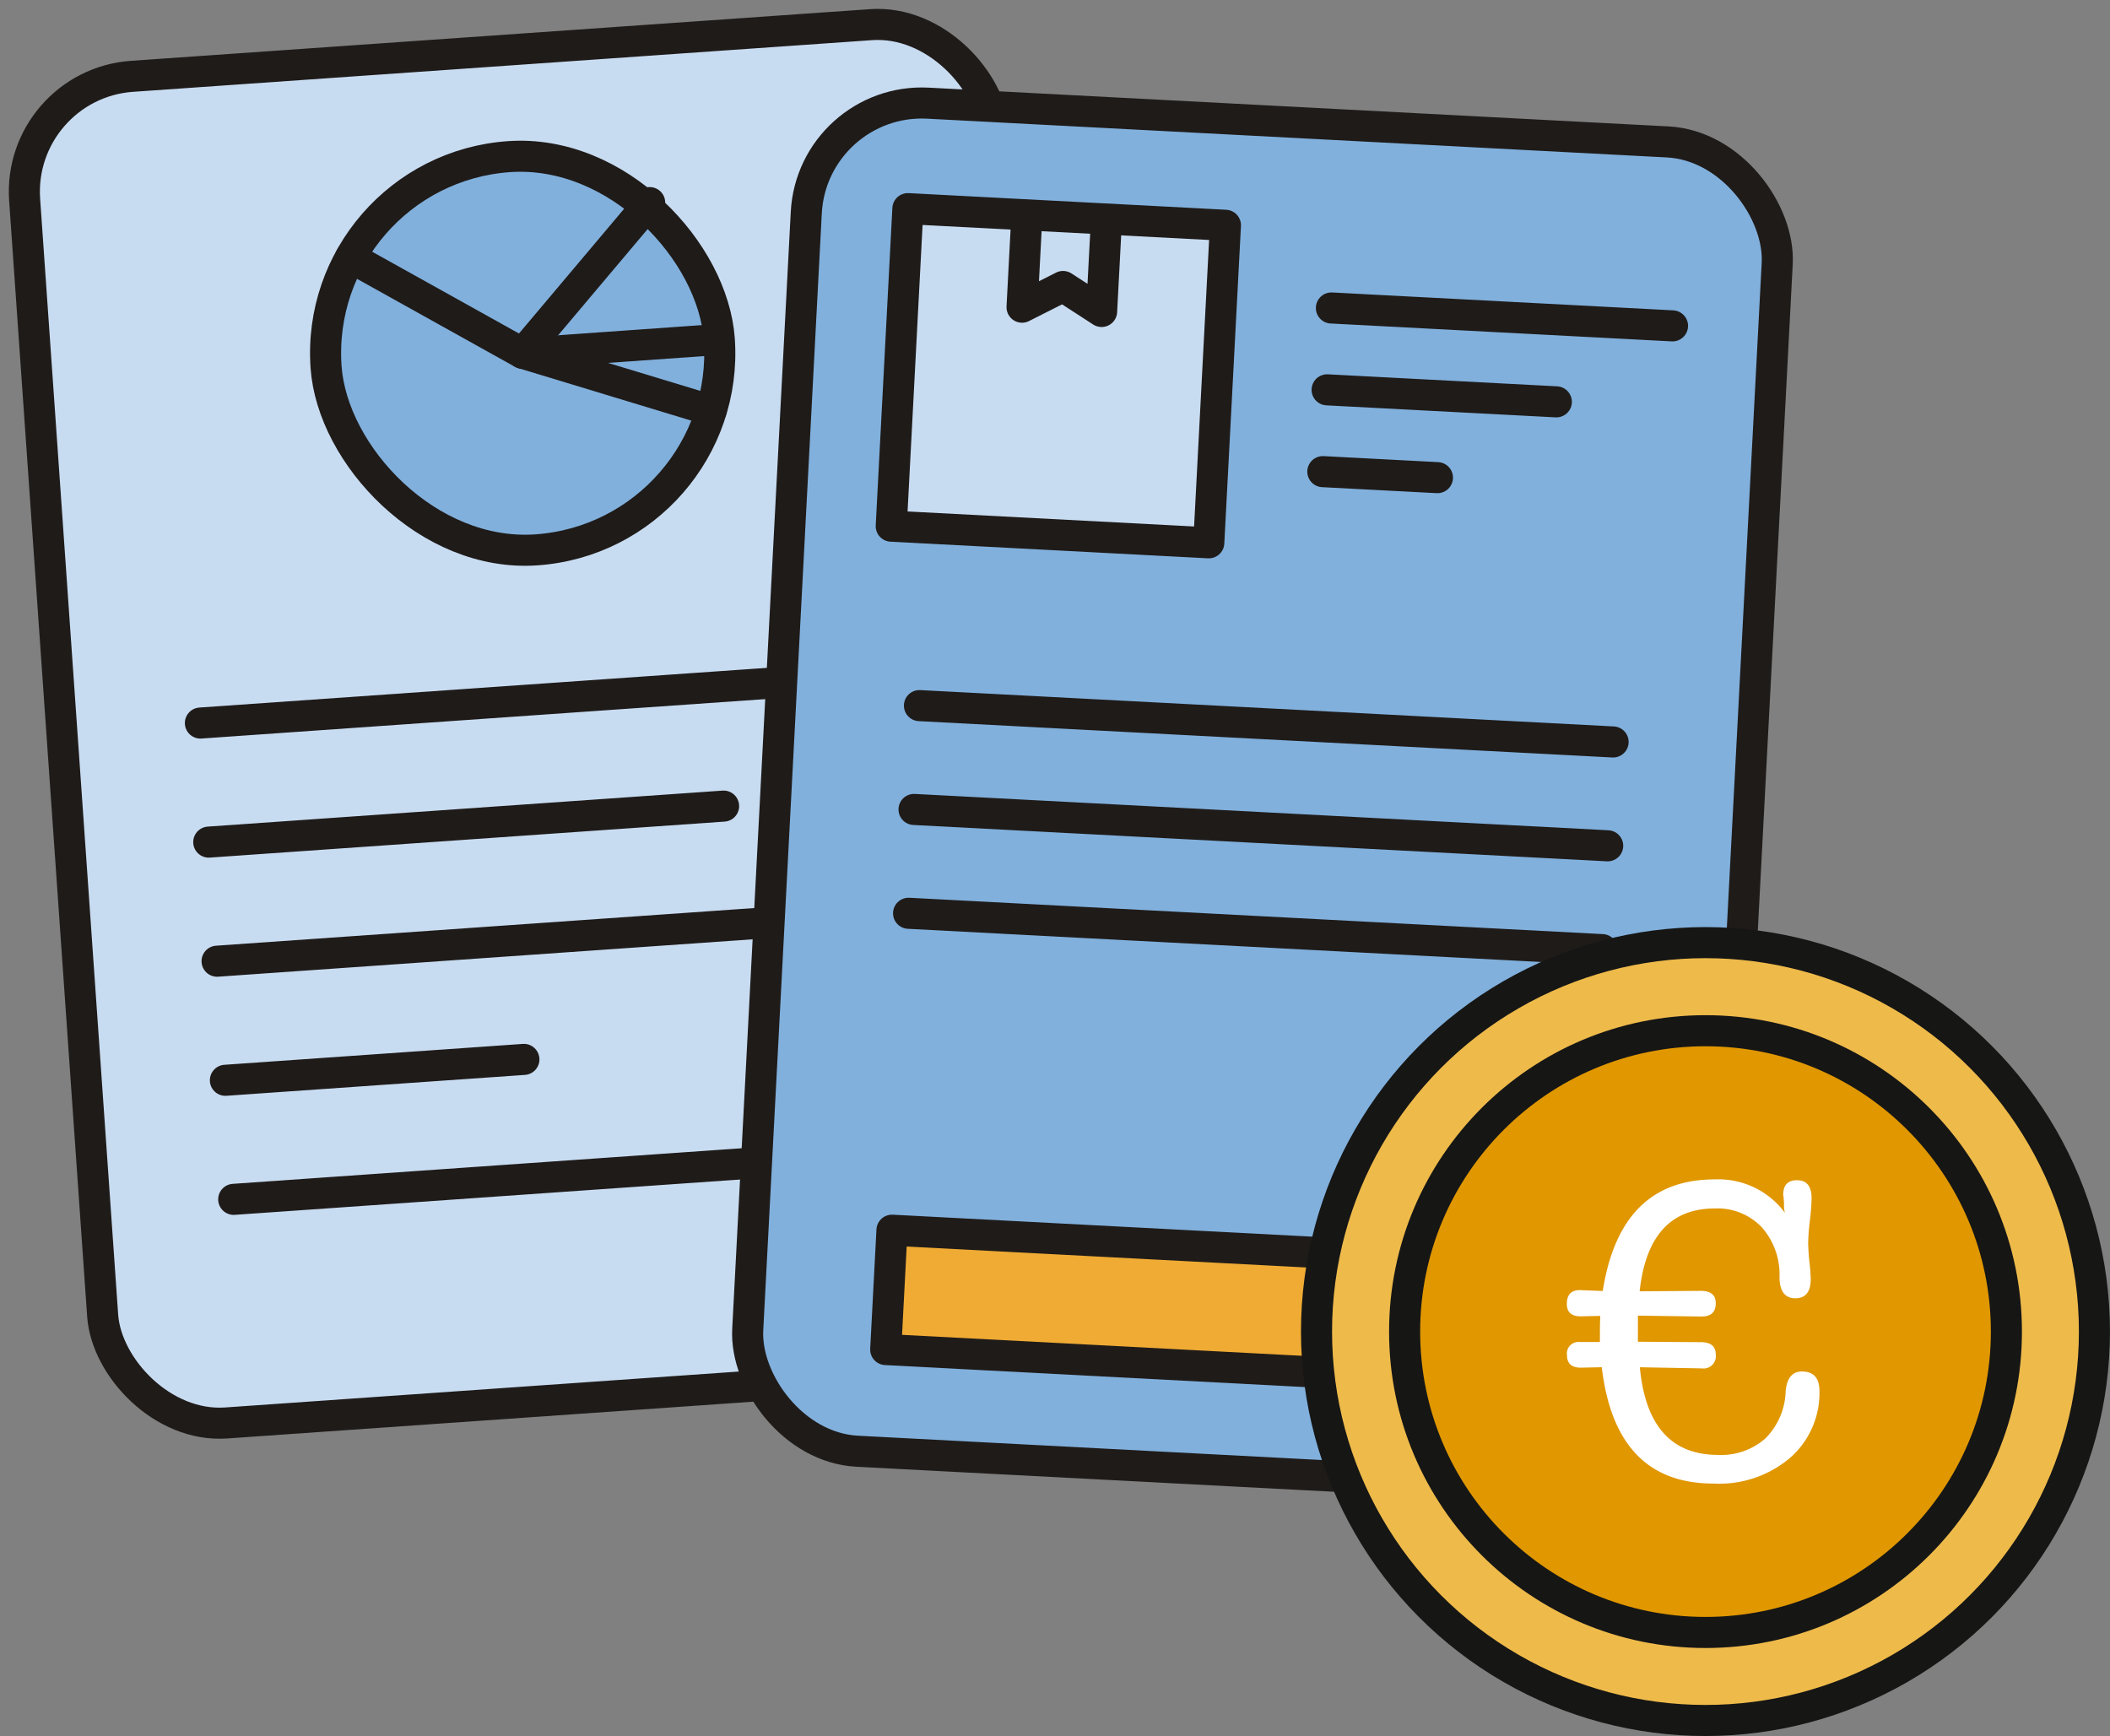
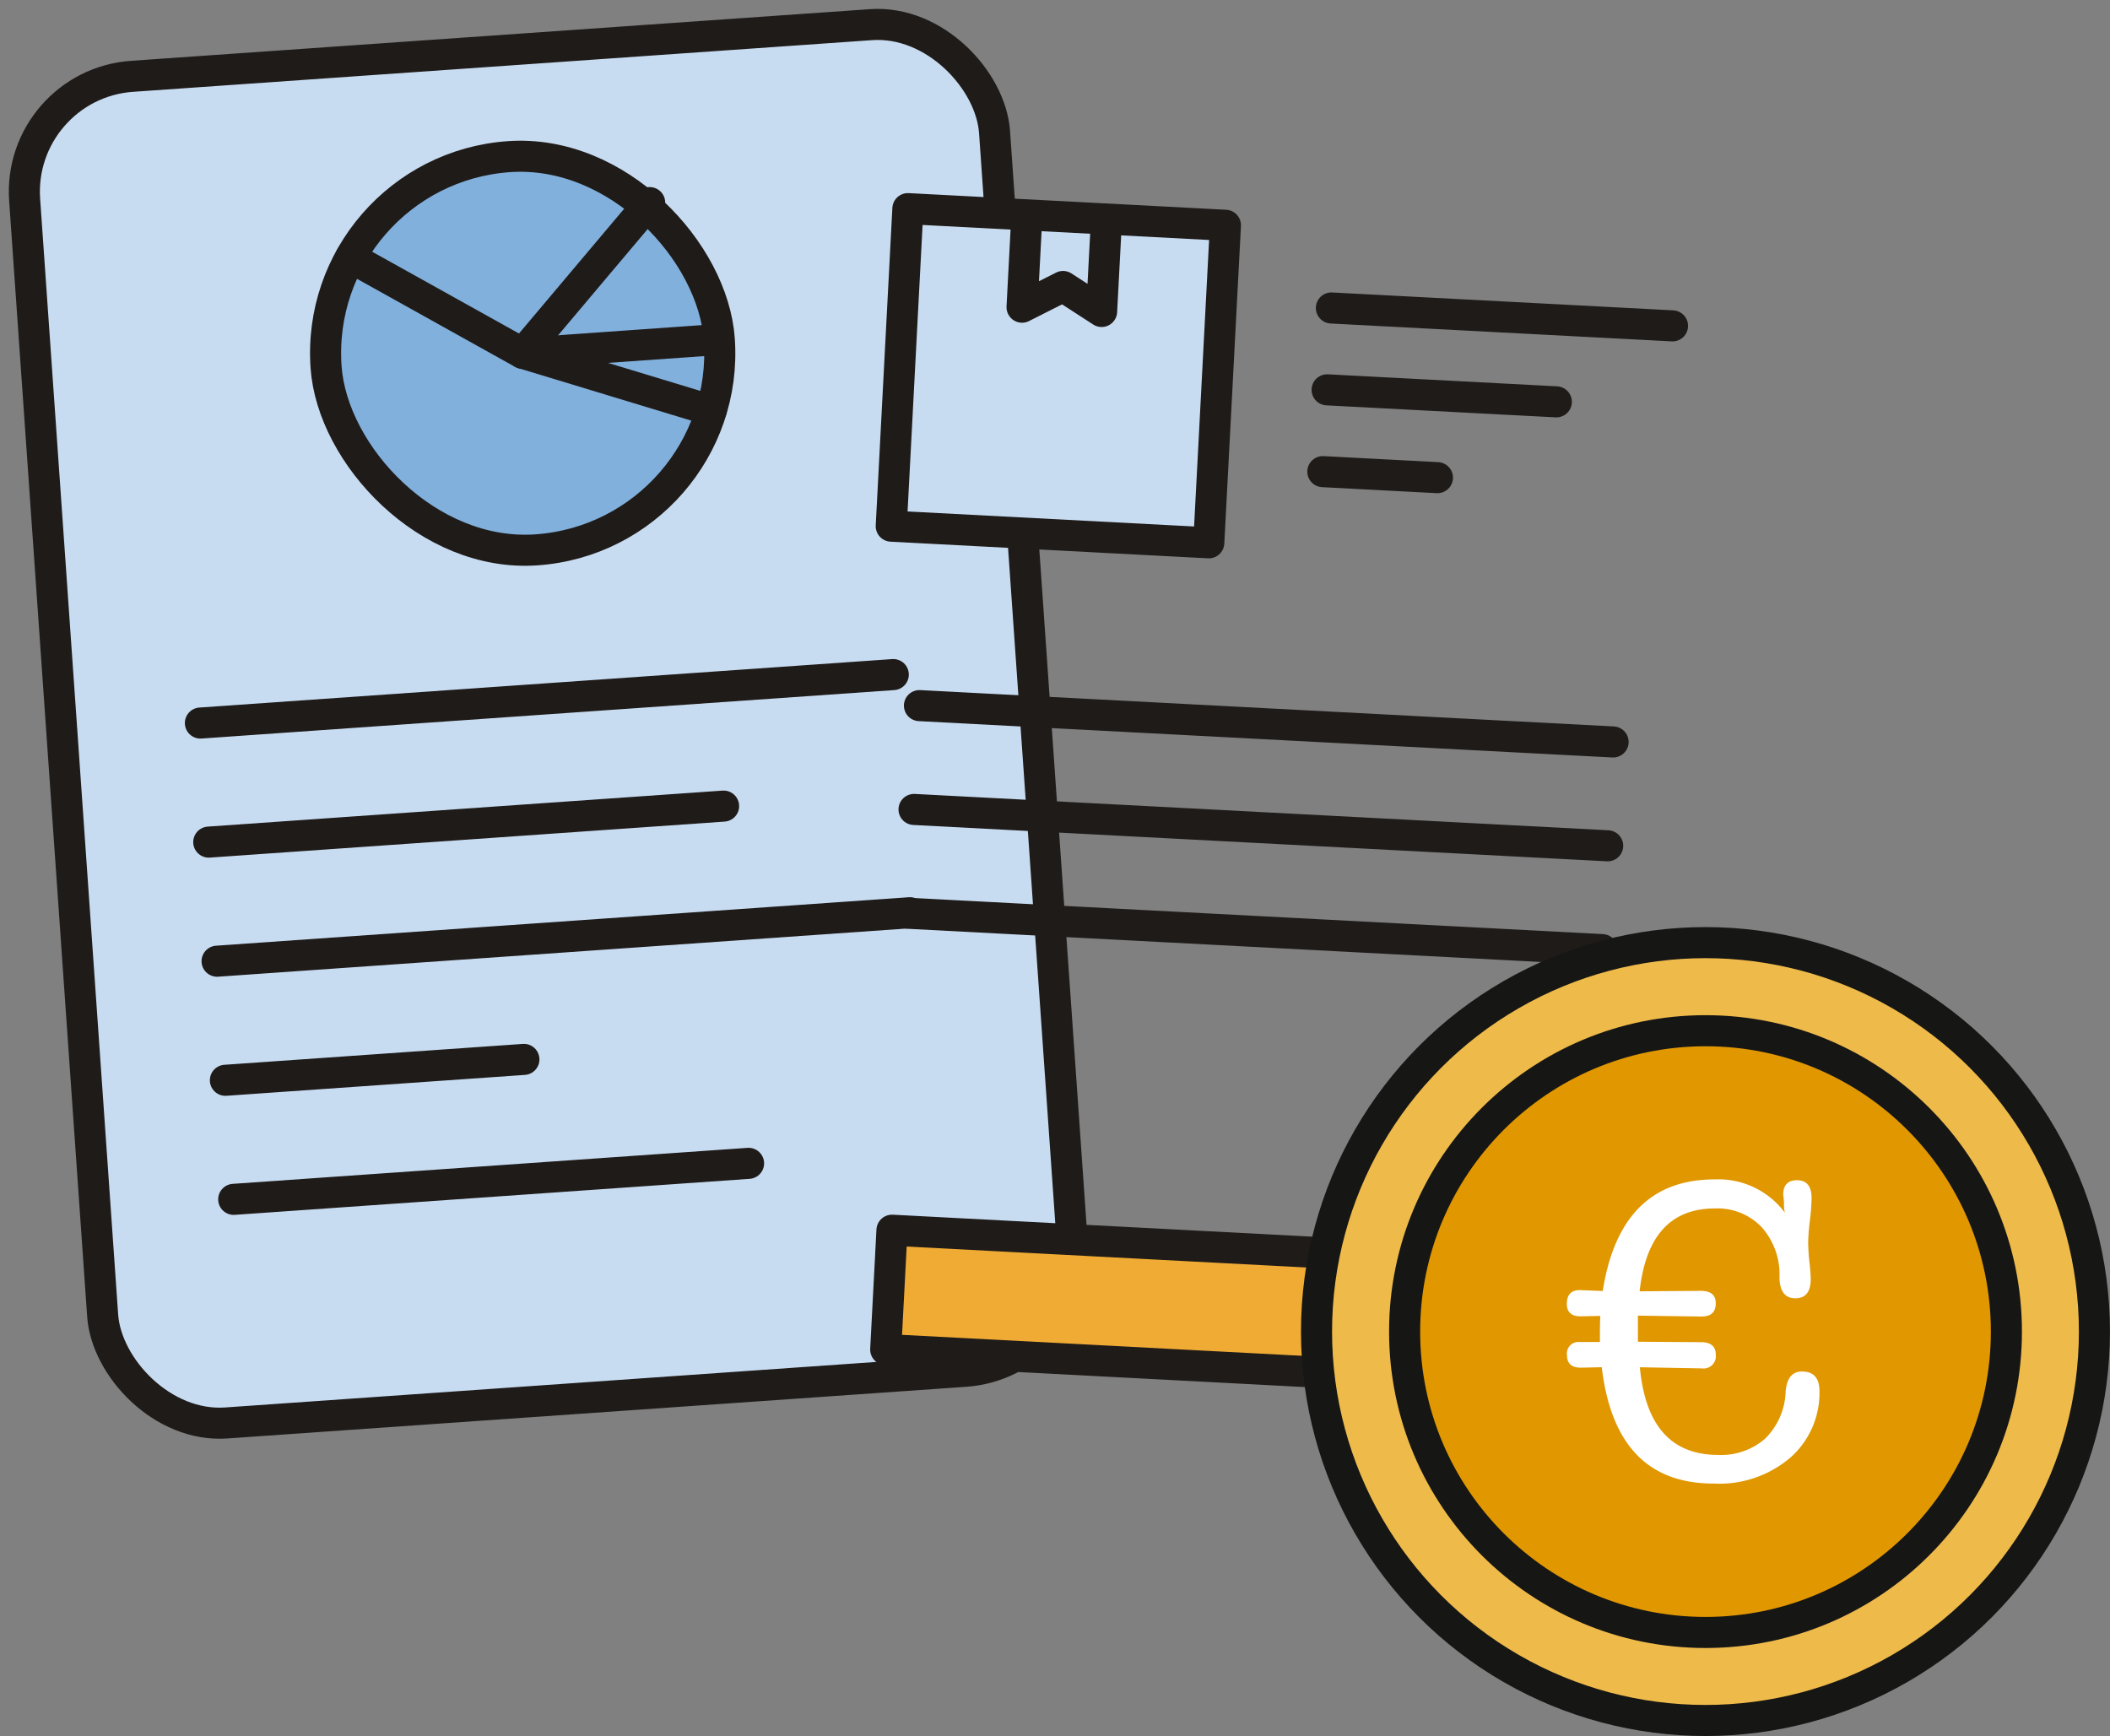
<svg xmlns="http://www.w3.org/2000/svg" width="61.121" height="50.292" viewBox="0 0 61.121 50.292">
  <rect x="0" y="0" width="61.121" height="50.292" fill="#808080" stroke="none" />
  <g id="maitrisez_approvisionnements" data-name="maitrisez approvisionnements" transform="translate(-904.134 -1418.21)">
    <g id="Groupe_5159" data-name="Groupe 5159" transform="translate(904.614 1418.69)">
      <g id="Groupe_5152" data-name="Groupe 5152" transform="translate(0 0)">
        <rect id="Rectangle_2793" data-name="Rectangle 2793" width="28.164" height="39.106" rx="3.352" transform="translate(0 1.965) rotate(-4)" fill="#c8dcf1" stroke="#1f1b19" stroke-linecap="round" stroke-linejoin="round" stroke-width="0.9" />
        <line id="Ligne_12391" data-name="Ligne 12391" y1="1.404" x2="20.071" transform="translate(5.325 19.062)" fill="none" stroke="#1f1b19" stroke-linecap="round" stroke-linejoin="round" stroke-width="0.9" />
        <line id="Ligne_12392" data-name="Ligne 12392" y1="1.043" x2="14.914" transform="translate(5.567 22.872)" fill="none" stroke="#1f1b19" stroke-linecap="round" stroke-linejoin="round" stroke-width="0.9" />
        <line id="Ligne_12393" data-name="Ligne 12393" y1="1.404" x2="20.071" transform="translate(5.808 25.961)" fill="none" stroke="#1f1b19" stroke-linecap="round" stroke-linejoin="round" stroke-width="0.9" />
        <line id="Ligne_12394" data-name="Ligne 12394" y1="0.605" x2="8.647" transform="translate(6.049 30.21)" fill="none" stroke="#1f1b19" stroke-linecap="round" stroke-linejoin="round" stroke-width="0.9" />
        <line id="Ligne_12395" data-name="Ligne 12395" y1="1.043" x2="14.914" transform="translate(6.29 33.221)" fill="none" stroke="#1f1b19" stroke-linecap="round" stroke-linejoin="round" stroke-width="0.9" />
        <g id="Groupe_5151" data-name="Groupe 5151" transform="translate(8.567 3.659)">
          <g id="Groupe_5150" data-name="Groupe 5150" transform="translate(0 0)">
            <rect id="Rectangle_2794" data-name="Rectangle 2794" width="11.419" height="11.419" rx="5.709" transform="translate(0 0.797) rotate(-4)" fill="#81b0dc" stroke="#1f1b19" stroke-linecap="round" stroke-linejoin="round" stroke-width="0.9" />
            <path id="Tracé_18291" data-name="Tracé 18291" d="M-108.642,1657.355l-5.659.4-4.987-2.778" transform="translate(120.395 -1651.658)" fill="none" stroke="#1f1b19" stroke-linecap="round" stroke-linejoin="round" stroke-width="0.9" />
            <path id="Tracé_18292" data-name="Tracé 18292" d="M-104.815,1651.541l-3.679,4.364,5.462,1.657" transform="translate(114.587 -1649.811)" fill="none" stroke="#1f1b19" stroke-linecap="round" stroke-linejoin="round" stroke-width="0.9" />
          </g>
        </g>
      </g>
      <g id="Groupe_5158" data-name="Groupe 5158" transform="translate(21.004 2.333)">
-         <rect id="Rectangle_2795" data-name="Rectangle 2795" width="28.164" height="39.106" rx="3.352" transform="translate(2.047 0) rotate(3)" fill="#81b0dc" stroke="#1f1b19" stroke-linecap="round" stroke-linejoin="round" stroke-width="0.9" />
        <rect id="Rectangle_2796" data-name="Rectangle 2796" width="20.12" height="3.462" transform="translate(4.354 32.825) rotate(3)" fill="#efab34" stroke="#1f1b19" stroke-linecap="round" stroke-linejoin="round" stroke-width="0.9" />
        <line id="Ligne_12396" data-name="Ligne 12396" x2="20.093" y2="1.053" transform="translate(5.15 17.628)" fill="none" stroke="#1f1b19" stroke-linecap="round" stroke-linejoin="round" stroke-width="0.9" />
        <line id="Ligne_12397" data-name="Ligne 12397" x2="20.093" y2="1.053" transform="translate(4.993 20.636)" fill="none" stroke="#1f1b19" stroke-linecap="round" stroke-linejoin="round" stroke-width="0.9" />
        <line id="Ligne_12398" data-name="Ligne 12398" x2="20.093" y2="1.053" transform="translate(4.835 23.644)" fill="none" stroke="#1f1b19" stroke-linecap="round" stroke-linejoin="round" stroke-width="0.9" />
        <g id="Groupe_5157" data-name="Groupe 5157" transform="translate(4.333 3.231)">
          <g id="Groupe_5155" data-name="Groupe 5155" transform="translate(0 0)">
            <rect id="Rectangle_2797" data-name="Rectangle 2797" width="9.211" height="9.211" transform="translate(0.482 0) rotate(3)" fill="#c8dcf1" stroke="#1f1b19" stroke-linecap="round" stroke-linejoin="round" stroke-width="0.9" />
            <path id="Tracé_18293" data-name="Tracé 18293" d="M-77.053,1652.7l-.131,2.494,1.187-.6,1.118.724.131-2.494" transform="translate(80.973 -1652.339)" fill="none" stroke="#1f1b19" stroke-linecap="round" stroke-linejoin="round" stroke-width="0.9" />
          </g>
          <g id="Groupe_5156" data-name="Groupe 5156" transform="translate(12.502 2.878)">
            <line id="Ligne_12401" data-name="Ligne 12401" x2="9.881" y2="0.518" transform="translate(0.248)" fill="none" stroke="#1f1b19" stroke-linecap="round" stroke-linejoin="round" stroke-width="0.9" />
            <line id="Ligne_12402" data-name="Ligne 12402" x2="6.64" y2="0.348" transform="translate(0.124 2.371)" fill="none" stroke="#1f1b19" stroke-linecap="round" stroke-linejoin="round" stroke-width="0.9" />
            <line id="Ligne_12403" data-name="Ligne 12403" x2="3.32" y2="0.174" transform="translate(0 4.741)" fill="none" stroke="#1f1b19" stroke-linecap="round" stroke-linejoin="round" stroke-width="0.9" />
          </g>
        </g>
      </g>
    </g>
    <g id="Groupe_5160" data-name="Groupe 5160" transform="translate(942.27 1445.517)">
      <circle id="Ellipse_549" data-name="Ellipse 549" cx="11.267" cy="11.267" r="11.267" transform="translate(0)" fill="#eeba4a" stroke="#161615" stroke-linecap="round" stroke-linejoin="round" stroke-width="0.9" />
      <circle id="Ellipse_550" data-name="Ellipse 550" cx="8.716" cy="8.716" r="8.716" transform="translate(2.552 2.552)" fill="#e09700" stroke="#161615" stroke-linecap="round" stroke-linejoin="round" stroke-width="0.9" />
      <g id="Groupe_5145" data-name="Groupe 5145" transform="translate(7.26 6.863)">
        <path id="Tracé_18290" data-name="Tracé 18290" d="M141.823,1796.575q.236,2.54,2.267,2.539a1.932,1.932,0,0,0,1.369-.477,2.017,2.017,0,0,0,.588-1.369q.05-.569.471-.57.508,0,.508.57a2.5,2.5,0,0,1-.824,1.908,3.167,3.167,0,0,1-2.248.768q-2.837,0-3.234-3.37l-.607.013q-.4,0-.4-.359a.334.334,0,0,1,.371-.384h.582v-.211q0-.372.012-.545l-.57.012q-.4,0-.4-.359,0-.4.371-.4h.025l.644.025q.508-3.234,3.245-3.233a2.4,2.4,0,0,1,2.032.966.843.843,0,0,1-.025-.273l-.012-.149a.175.175,0,0,0-.012-.074v-.025q0-.421.4-.421.421,0,.422.52a6.268,6.268,0,0,1-.05.657,5.881,5.881,0,0,0-.049.644,6.239,6.239,0,0,0,.049.657q.025.285.025.384,0,.558-.446.558t-.459-.595a2.065,2.065,0,0,0-.508-1.456,1.765,1.765,0,0,0-1.363-.551q-1.92,0-2.18,2.4l1.771-.013q.434,0,.434.359,0,.385-.409.384h-.037l-1.809-.025v.756l1.821.012q.434,0,.434.359a.356.356,0,0,1-.409.4h-.037Z" transform="translate(-139.717 -1791.137)" fill="#fff" />
      </g>
    </g>
  </g>
</svg>